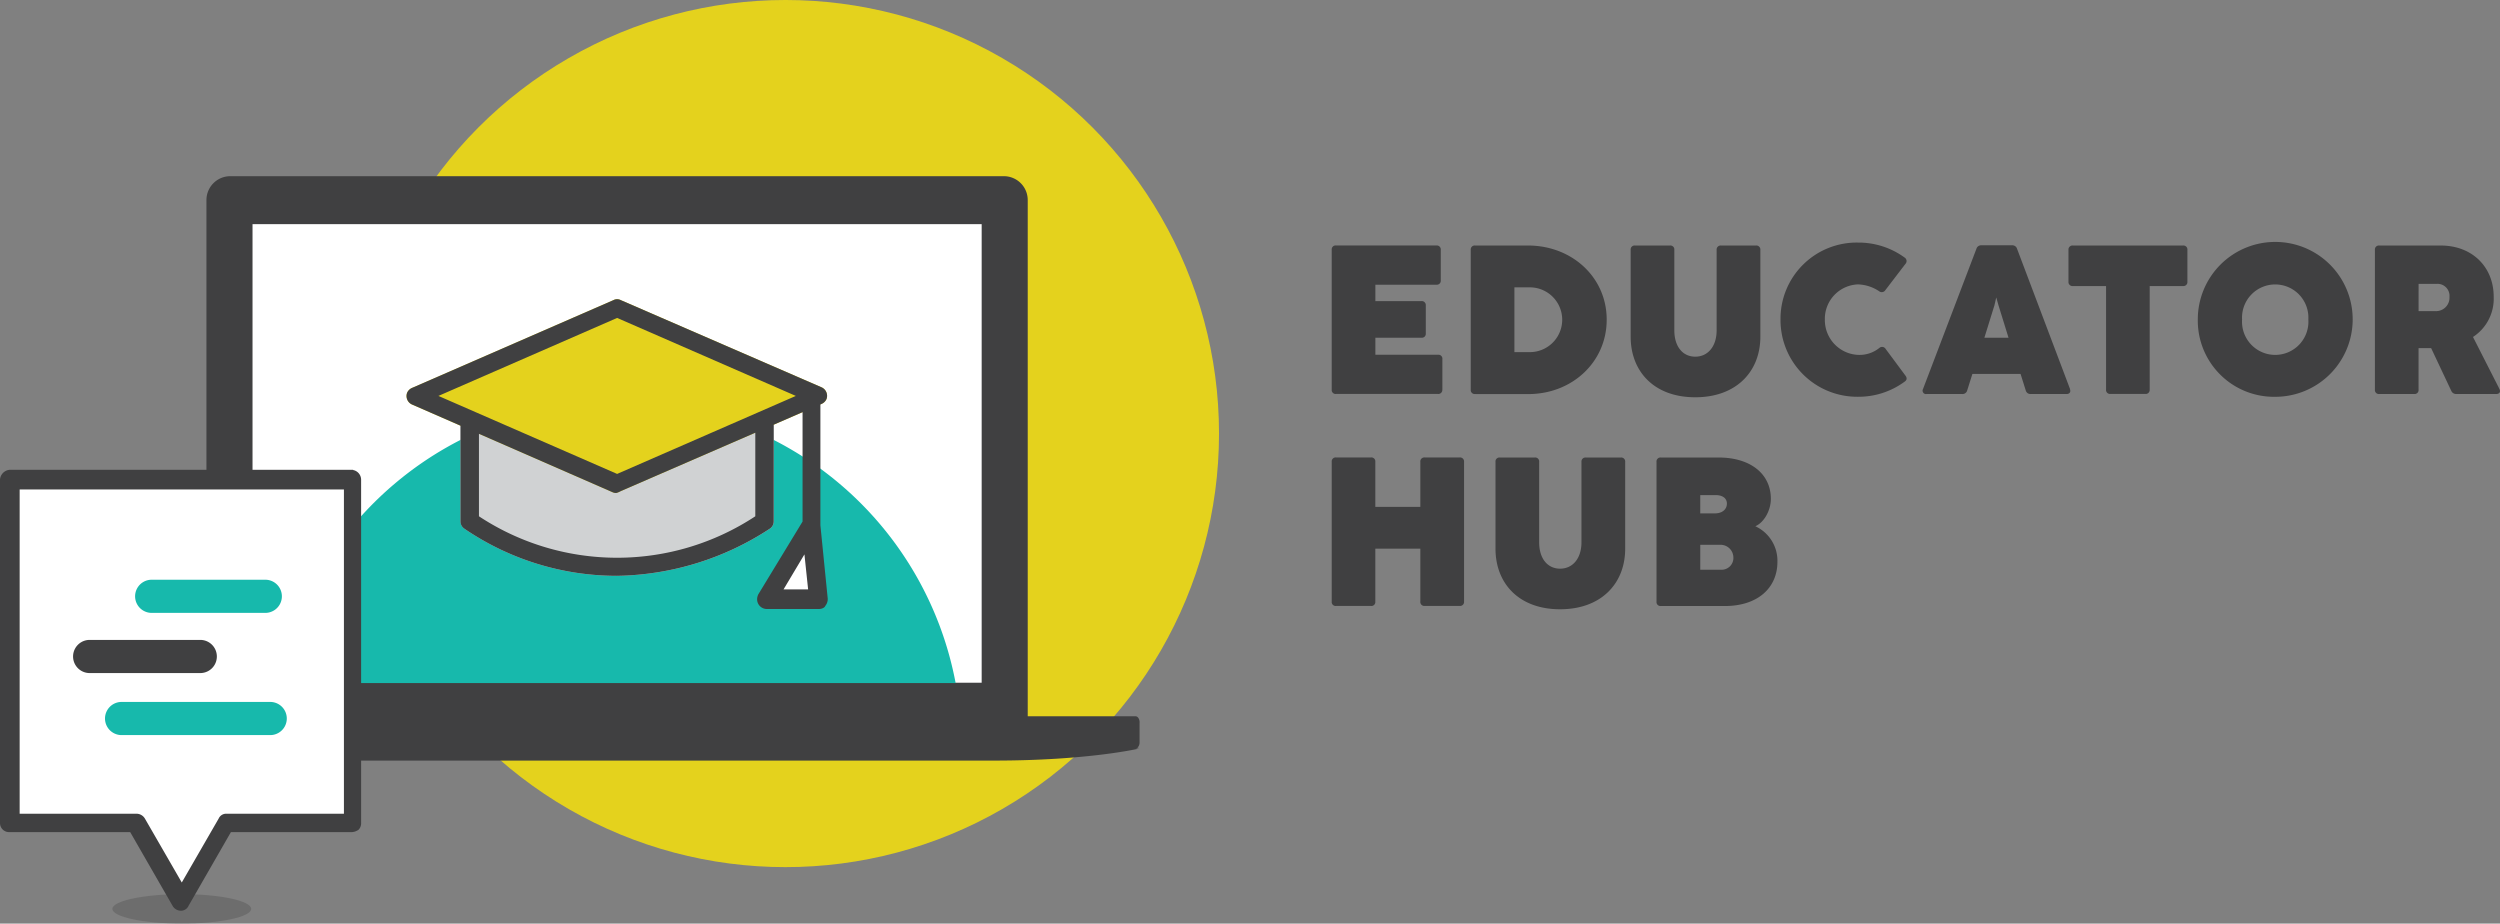
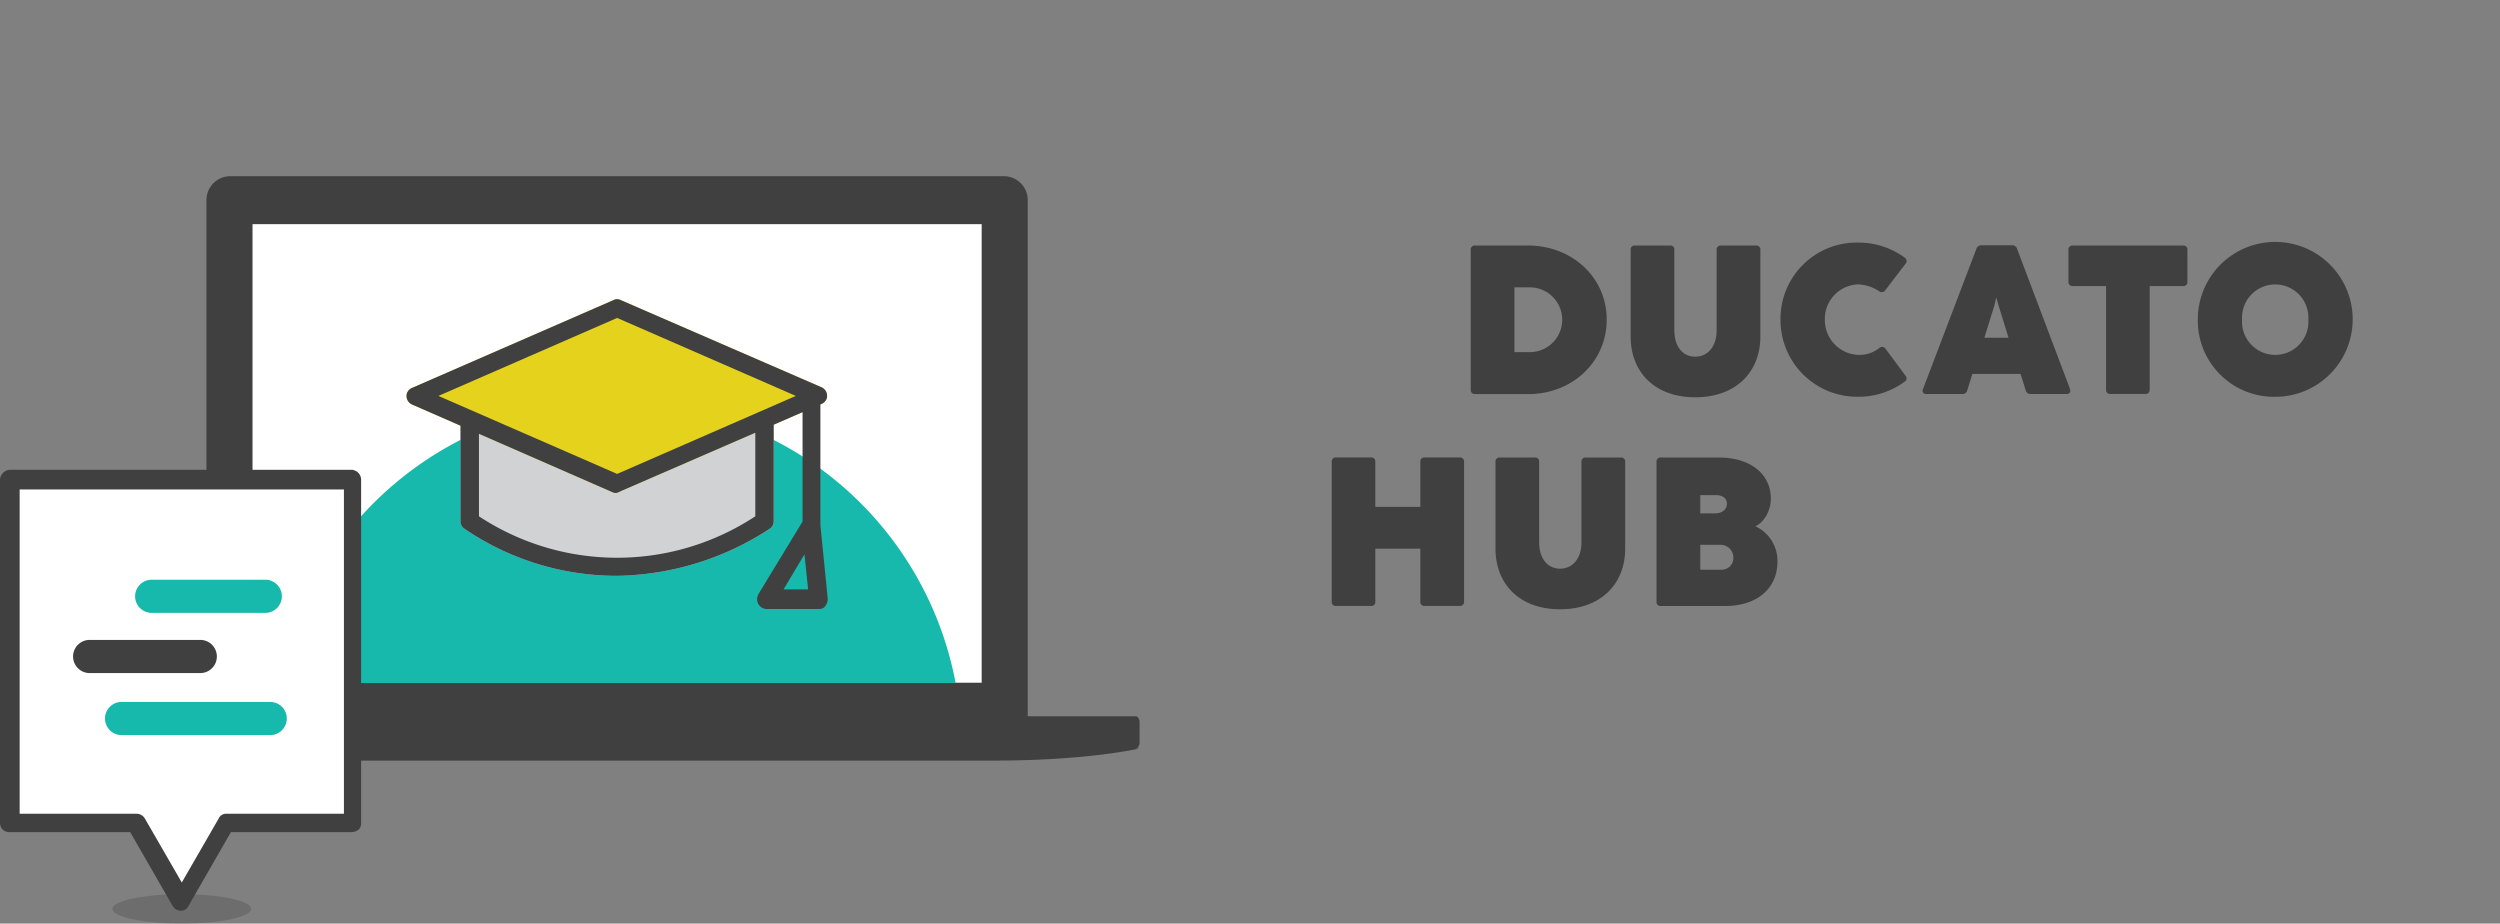
<svg xmlns="http://www.w3.org/2000/svg" width="458.725" height="169.477" viewBox="0 0 458.725 169.477">
  <rect x="0" y="0" width="458.725" height="169.477" fill="#808080" stroke="none" />
  <g transform="translate(-19.9 -20)">
-     <circle cx="79.555" cy="79.555" r="79.555" transform="translate(84.468 20)" fill="#e4d21d" />
    <path d="M227.055,148.912c0-.62-.338-1.127-.755-1.127H206.524V53.062a4.376,4.376,0,0,0-4.372-4.372H60.2a4.376,4.376,0,0,0-4.372,4.372v94.711H36.055c-.417,0-.755.507-.755,1.127v3.674a1.3,1.3,0,0,0,.361.947h-.27s.113.023.327.056a.557.557,0,0,0,.338.135H35.39s8.677,2.209,25.219,2.209H200.383c17.263,0,26.582-2.209,26.582-2.209H226.3a.585.585,0,0,0,.327-.124c.214-.034.327-.056.327-.056h-.27a1.3,1.3,0,0,0,.361-.947v-3.674Z" transform="translate(1.953 3.639)" fill="#404041" />
-     <path d="M257.044,86.406a.736.736,0,0,1-.811.811H237.561a.726.726,0,0,1-.811-.811V60.781a.726.726,0,0,1,.811-.811h18.39a.736.736,0,0,1,.811.811V66.37a.728.728,0,0,1-.811.8h-11.19v3.009h8.44a.736.736,0,0,1,.811.811v5.1a.726.726,0,0,1-.811.811h-8.44v3.121h11.483a.723.723,0,0,1,.811.8v5.589Z" transform="translate(27.506 5.07)" fill="#404041" />
    <path d="M260.2,87.227a.726.726,0,0,1-.811-.811V60.791a.726.726,0,0,1,.811-.811h9.7c8.034,0,14.435,5.8,14.435,13.6s-6.367,13.657-14.367,13.657h-9.758Zm7.2-7.685h2.828a5.944,5.944,0,1,0,0-11.888H267.4Z" transform="translate(30.378 5.071)" fill="#404041" />
    <path d="M285.43,76.714V60.791a.723.723,0,0,1,.8-.811h6.4a.726.726,0,0,1,.811.811V75.53c0,3.009,1.555,4.845,3.843,4.845s3.921-1.848,3.921-4.845V60.791a.736.736,0,0,1,.811-.811h6.4a.736.736,0,0,1,.811.811V76.714c0,6.344-4.361,11.111-11.945,11.111S285.43,83.058,285.43,76.714Z" transform="translate(33.681 5.071)" fill="#404041" />
    <path d="M309.83,73.6a13.982,13.982,0,0,1,14.221-14.1,14.356,14.356,0,0,1,8.553,2.75.754.754,0,0,1,.158,1.149l-3.707,4.845a.774.774,0,0,1-1.149.169,7.448,7.448,0,0,0-3.854-1.24,6.316,6.316,0,0,0-6.085,6.434,6.394,6.394,0,0,0,6.085,6.5,5.8,5.8,0,0,0,3.9-1.262.758.758,0,0,1,1.161.158l3.628,4.891c.316.428.316.778-.079,1.082a14.252,14.252,0,0,1-8.609,2.817A14.08,14.08,0,0,1,309.83,73.6Z" transform="translate(36.776 5.01)" fill="#404041" />
    <path d="M359.991,86.3c.214.541-.034.935-.62.935H352.8a.888.888,0,0,1-.913-.676l-.947-3.009H342.1l-.947,3.009a.877.877,0,0,1-.913.676H333.7a.629.629,0,0,1-.654-.935l9.792-25.715a.9.9,0,0,1,.935-.642h5.589a.9.9,0,0,1,.935.642L360.013,86.3ZM344.316,76.91h4.417l-1.848-5.972-.406-1.431-.327,1.431L344.3,76.91Z" transform="translate(39.713 5.066)" fill="#404041" />
    <path d="M371.617,86.4a.726.726,0,0,1-.811.811h-6.378a.726.726,0,0,1-.811-.811V67.417h-6.085a.736.736,0,0,1-.811-.811V60.791a.736.736,0,0,1,.811-.811h20.2a.736.736,0,0,1,.811.811v5.815a.736.736,0,0,1-.811.811h-6.108V86.4Z" transform="translate(42.724 5.071)" fill="#404041" />
    <path d="M377.78,73.6A14.209,14.209,0,1,1,392,87.8,13.982,13.982,0,0,1,377.78,73.6Zm20.283.011a6.089,6.089,0,1,0-12.159,0,6.093,6.093,0,1,0,12.159,0Z" transform="translate(45.395 5.01)" fill="#404041" />
-     <path d="M407.431,87.227a.726.726,0,0,1-.811-.811V60.791a.726.726,0,0,1,.811-.811H418.7c5.736,0,9.714,3.9,9.714,9.409a8.36,8.36,0,0,1-3.8,7.37l4.846,9.522c.27.541.034.947-.6.947h-7.291a.969.969,0,0,1-.947-.6l-3.685-7.82h-2.31v7.606a.726.726,0,0,1-.811.811h-6.378Zm7.2-15.212h3.335A2.46,2.46,0,0,0,420.3,69.4a2.2,2.2,0,0,0-2.254-2.389h-3.414Z" transform="translate(49.054 5.071)" fill="#404041" />
    <path d="M244.751,120.926a.726.726,0,0,1-.811.811h-6.378a.726.726,0,0,1-.811-.811V95.3a.726.726,0,0,1,.811-.811h6.378a.726.726,0,0,1,.811.811v8.26h8.26V95.3a.736.736,0,0,1,.811-.811h6.4a.736.736,0,0,1,.811.811v25.624a.736.736,0,0,1-.811.811h-6.4a.736.736,0,0,1-.811-.811v-9.7h-8.26v9.7Z" transform="translate(27.506 9.449)" fill="#404041" />
    <path d="M263.42,111.234V95.311a.723.723,0,0,1,.8-.811h6.4a.726.726,0,0,1,.811.811V110.05c0,3.009,1.555,4.845,3.843,4.845s3.921-1.848,3.921-4.845V95.311a.736.736,0,0,1,.811-.811h6.4a.736.736,0,0,1,.811.811v15.922c0,6.344-4.361,11.111-11.944,11.111S263.42,117.578,263.42,111.234Z" transform="translate(30.889 9.45)" fill="#404041" />
    <path d="M290.451,121.747a.726.726,0,0,1-.811-.811V95.311a.726.726,0,0,1,.811-.811h10.6c5.758,0,9.567,2.952,9.567,7.584,0,2.175-1.285,4.361-2.851,5.026a6.964,6.964,0,0,1,4.057,6.513c0,4.891-3.719,8.125-9.635,8.125h-11.73Zm7.212-16.993h2.659c1.454,0,2.231-.8,2.231-1.8s-.834-1.555-2.017-1.555h-2.873Zm0,10.333h3.786a2.158,2.158,0,0,0,2.288-2.366,2.34,2.34,0,0,0-2.5-2.2h-3.572v4.552Z" transform="translate(34.215 9.45)" fill="#404041" />
    <rect width="133.79" height="84.142" transform="translate(66.236 61.13)" fill="#fff" />
    <path d="M189.495,137.032a63.206,63.206,0,0,0-124.235,0Z" transform="translate(5.754 8.307)" fill="#17b9ac" />
    <path d="M50.933,165.6c-6.986,0-12.733,1.24-12.733,2.7s5.634,2.7,12.733,2.7,12.733-1.24,12.733-2.7-5.634-2.7-12.733-2.7" transform="translate(2.321 18.469)" fill="#404041" opacity="0.3" style="isolation:isolate" />
    <path d="M84.694,96.545V96.5H21.7a1.939,1.939,0,0,0-1.8,1.8v62.991a1.659,1.659,0,0,0,1.69,1.69h22.2l7.775,13.522a1.758,1.758,0,0,0,1.465.9,1.51,1.51,0,0,0,1.465-.9l7.775-13.522h22.2a2.363,2.363,0,0,0,1.24-.451,1.7,1.7,0,0,0,.451-1.24V98.3a1.814,1.814,0,0,0-1.465-1.758Z" transform="translate(0 9.704)" fill="#404041" />
    <path d="M61.075,159.2a1.51,1.51,0,0,0-1.465.9l-6.761,11.719L46.088,160.1a1.8,1.8,0,0,0-1.578-.9H23.1V99.7H82.6v59.5Z" transform="translate(0.406 10.11)" fill="#fff" />
    <path d="M65.789,120.485H44.942a3.042,3.042,0,1,1,0-6.085H65.789a3.042,3.042,0,0,1,0,6.085" transform="translate(2.791 11.974)" fill="#17b9ac" />
    <path d="M55.192,130.285H34.785a3.043,3.043,0,0,1,0-6.085H55.192a3.043,3.043,0,0,1,0,6.085" transform="translate(1.511 13.217)" fill="#404041" />
    <path d="M67.312,140.385H40.042a3.042,3.042,0,1,1,0-6.085h27.27a3.042,3.042,0,0,1,0,6.085" transform="translate(2.169 14.498)" fill="#17b9ac" />
    <path d="M123.512,117.068a49.626,49.626,0,0,1-27.946-8.677,1.606,1.606,0,0,1-.676-1.352V89.46a1.69,1.69,0,0,1,3.381,0h50.708a1.69,1.69,0,0,1,3.381,0v17.579a1.606,1.606,0,0,1-.676,1.352,52.468,52.468,0,0,1-28.171,8.677Z" transform="translate(9.512 8.596)" fill="#d0d2d3" />
    <path d="M124.628,104.272a1.429,1.429,0,0,1-.676-.113L87.1,88.045a1.71,1.71,0,0,1-.9-2.141,1.746,1.746,0,0,1,.9-.9l36.961-16.114a1.437,1.437,0,0,1,1.352,0l36.848,16a1.71,1.71,0,0,1,.9,2.141,1.746,1.746,0,0,1-.9.9l-36.848,16a4.092,4.092,0,0,1-.789.338h0Z" transform="translate(8.396 6.18)" fill="#e4d21d" />
-     <path d="M152.9,105.57l-8.113,13.522h9.578Z" transform="translate(15.842 10.854)" fill="#fff" />
    <path d="M162.039,110.132v-22.1l.225-.1a1.746,1.746,0,0,0,.9-.9,1.71,1.71,0,0,0-.9-2.141l-36.848-16a1.437,1.437,0,0,0-1.352,0L87.1,85a1.746,1.746,0,0,0-.9.9,1.71,1.71,0,0,0,.9,2.141l8.9,3.888v17.522a1.606,1.606,0,0,0,.676,1.352,49.626,49.626,0,0,0,27.946,8.677,52.468,52.468,0,0,0,28.171-8.677,1.606,1.606,0,0,0,.676-1.352V91.877a.668.668,0,0,0-.011-.124l5.307-2.31v20.08l-8.113,13.342a2.122,2.122,0,0,0-.225.9,1.78,1.78,0,0,0,1.8,1.8h9.578c.451,0,1.014-.225,1.127-.563a1.967,1.967,0,0,0,.451-1.352l-1.352-13.522Zm-11.945-1.578a46.06,46.06,0,0,1-50.708,0V93.42l24.565,10.739a1.429,1.429,0,0,0,.676.113,4.091,4.091,0,0,0,.789-.338l24.678-10.716Zm-25.354-7.775L91.95,86.468l32.791-14.311,32.791,14.311Zm30.538,21.185,3.831-6.423.676,6.423Z" transform="translate(8.396 6.18)" fill="#404041" />
  </g>
</svg>